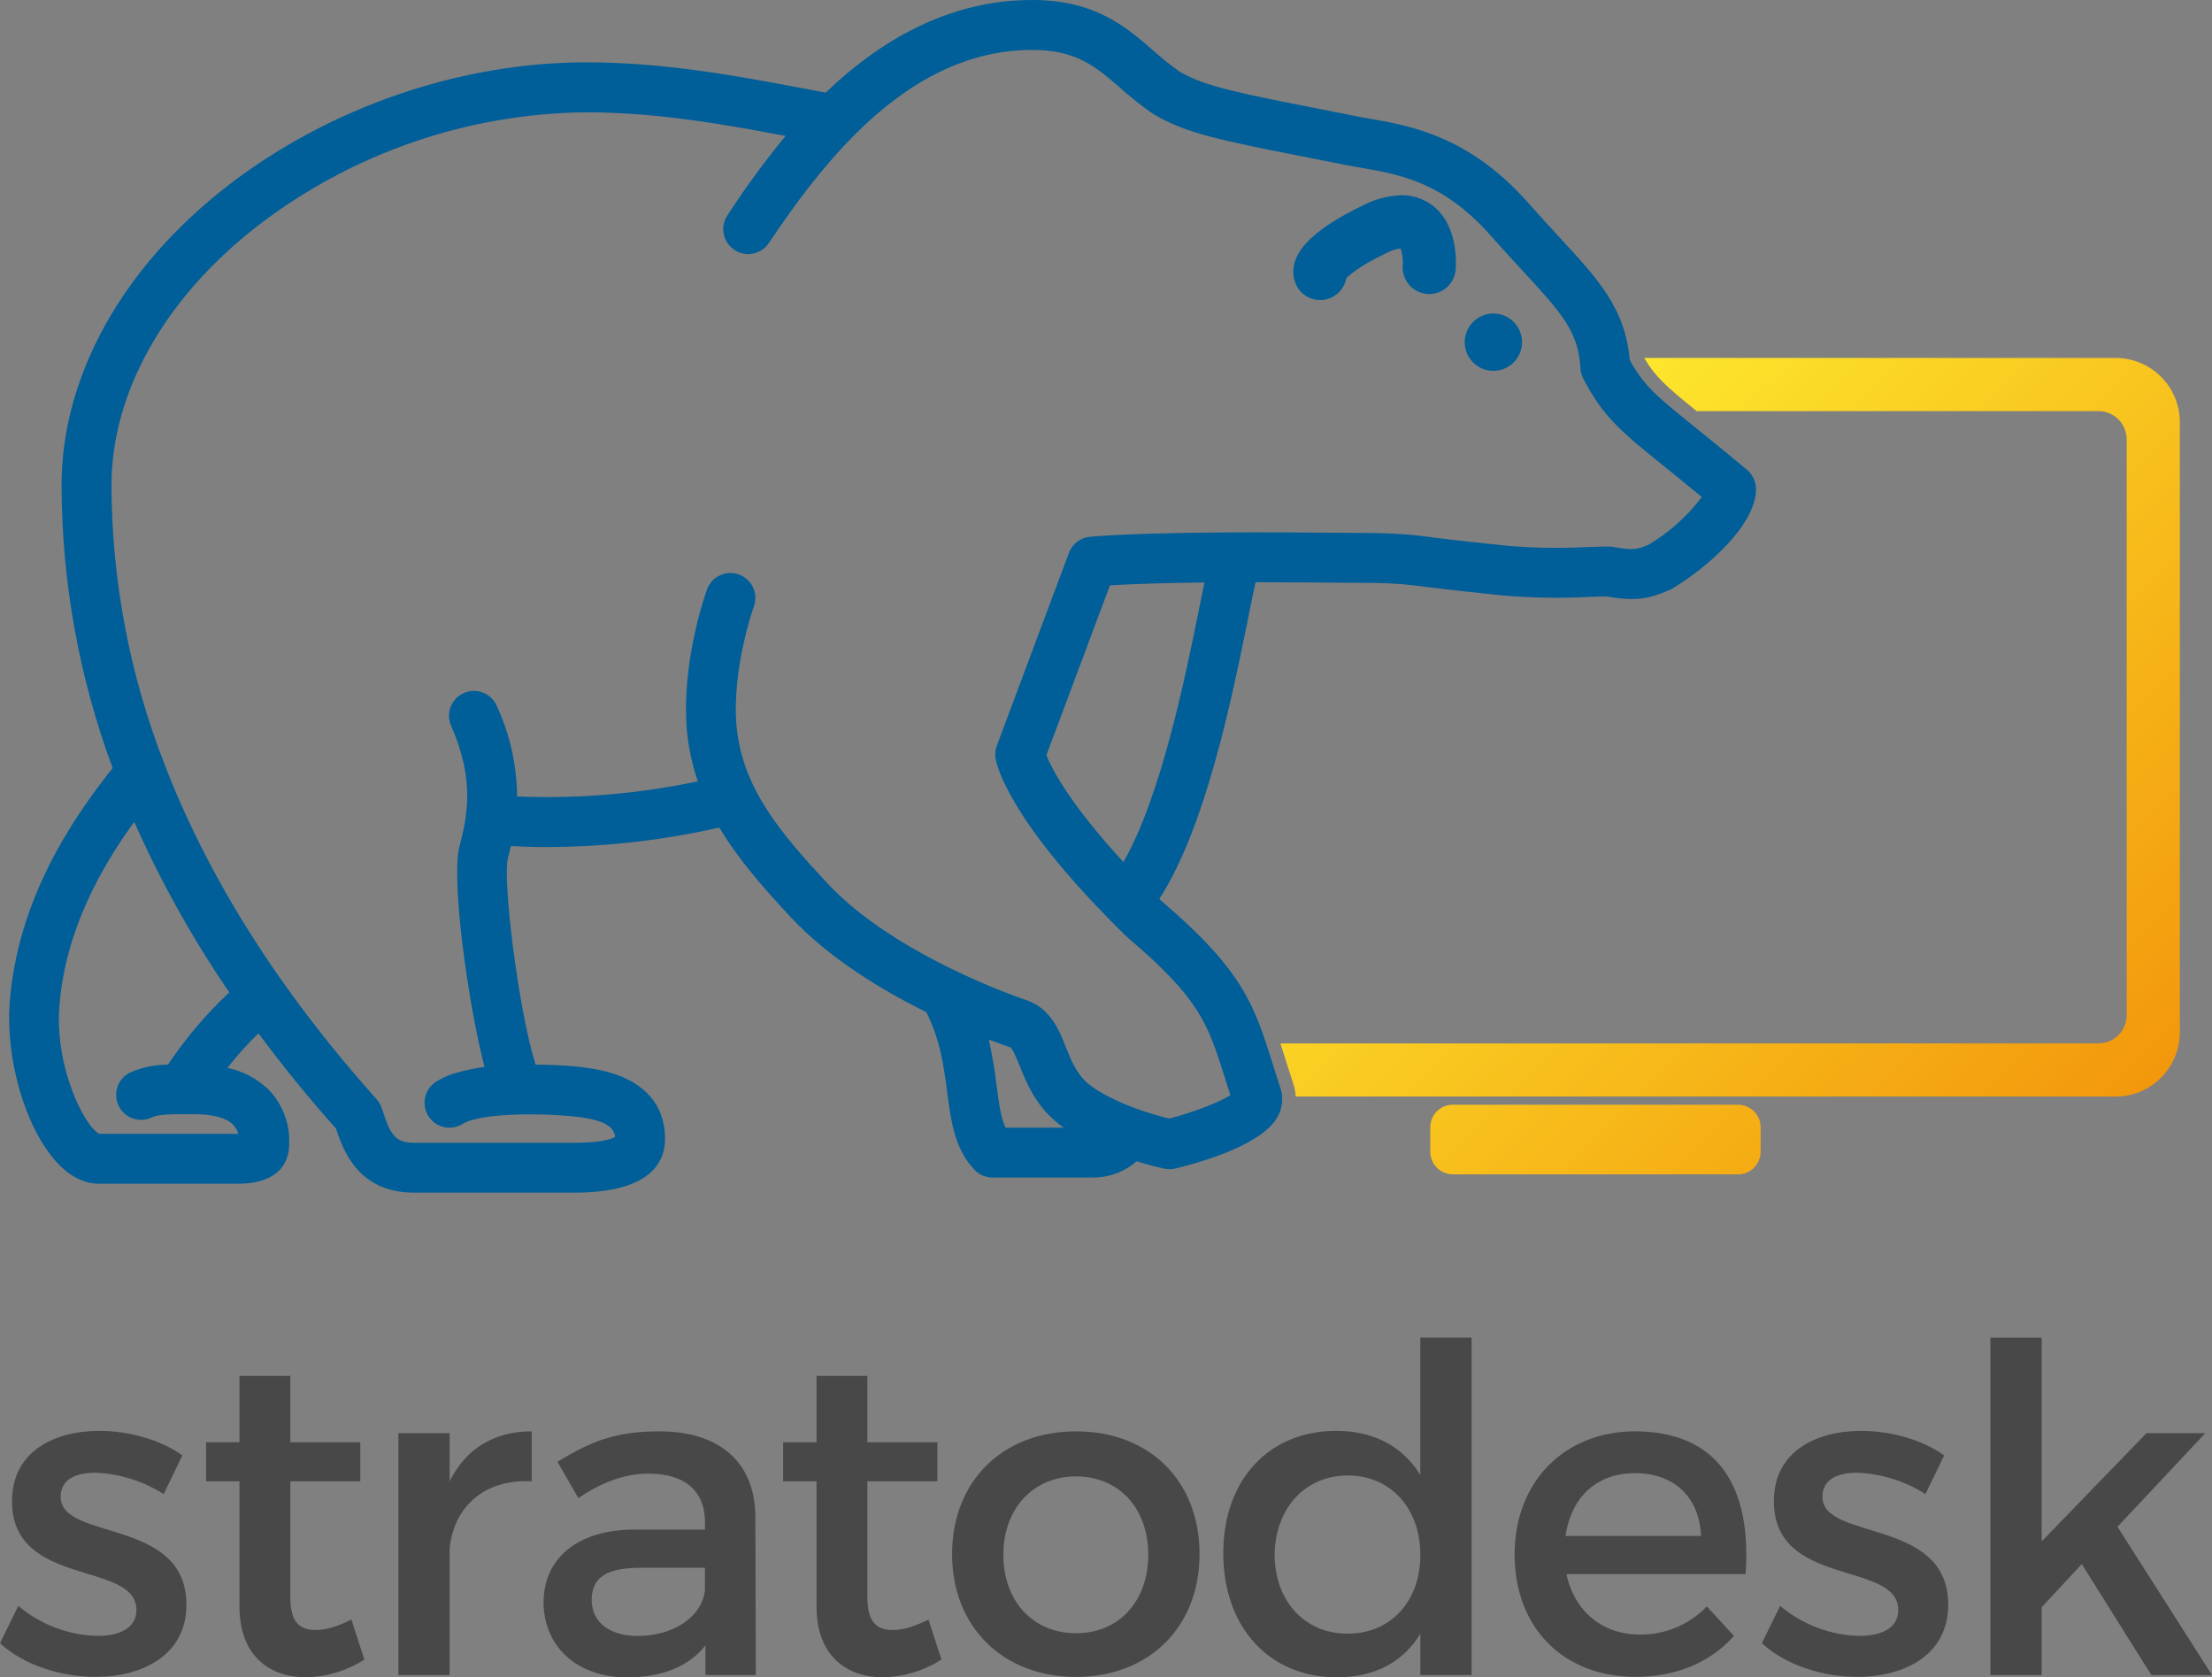
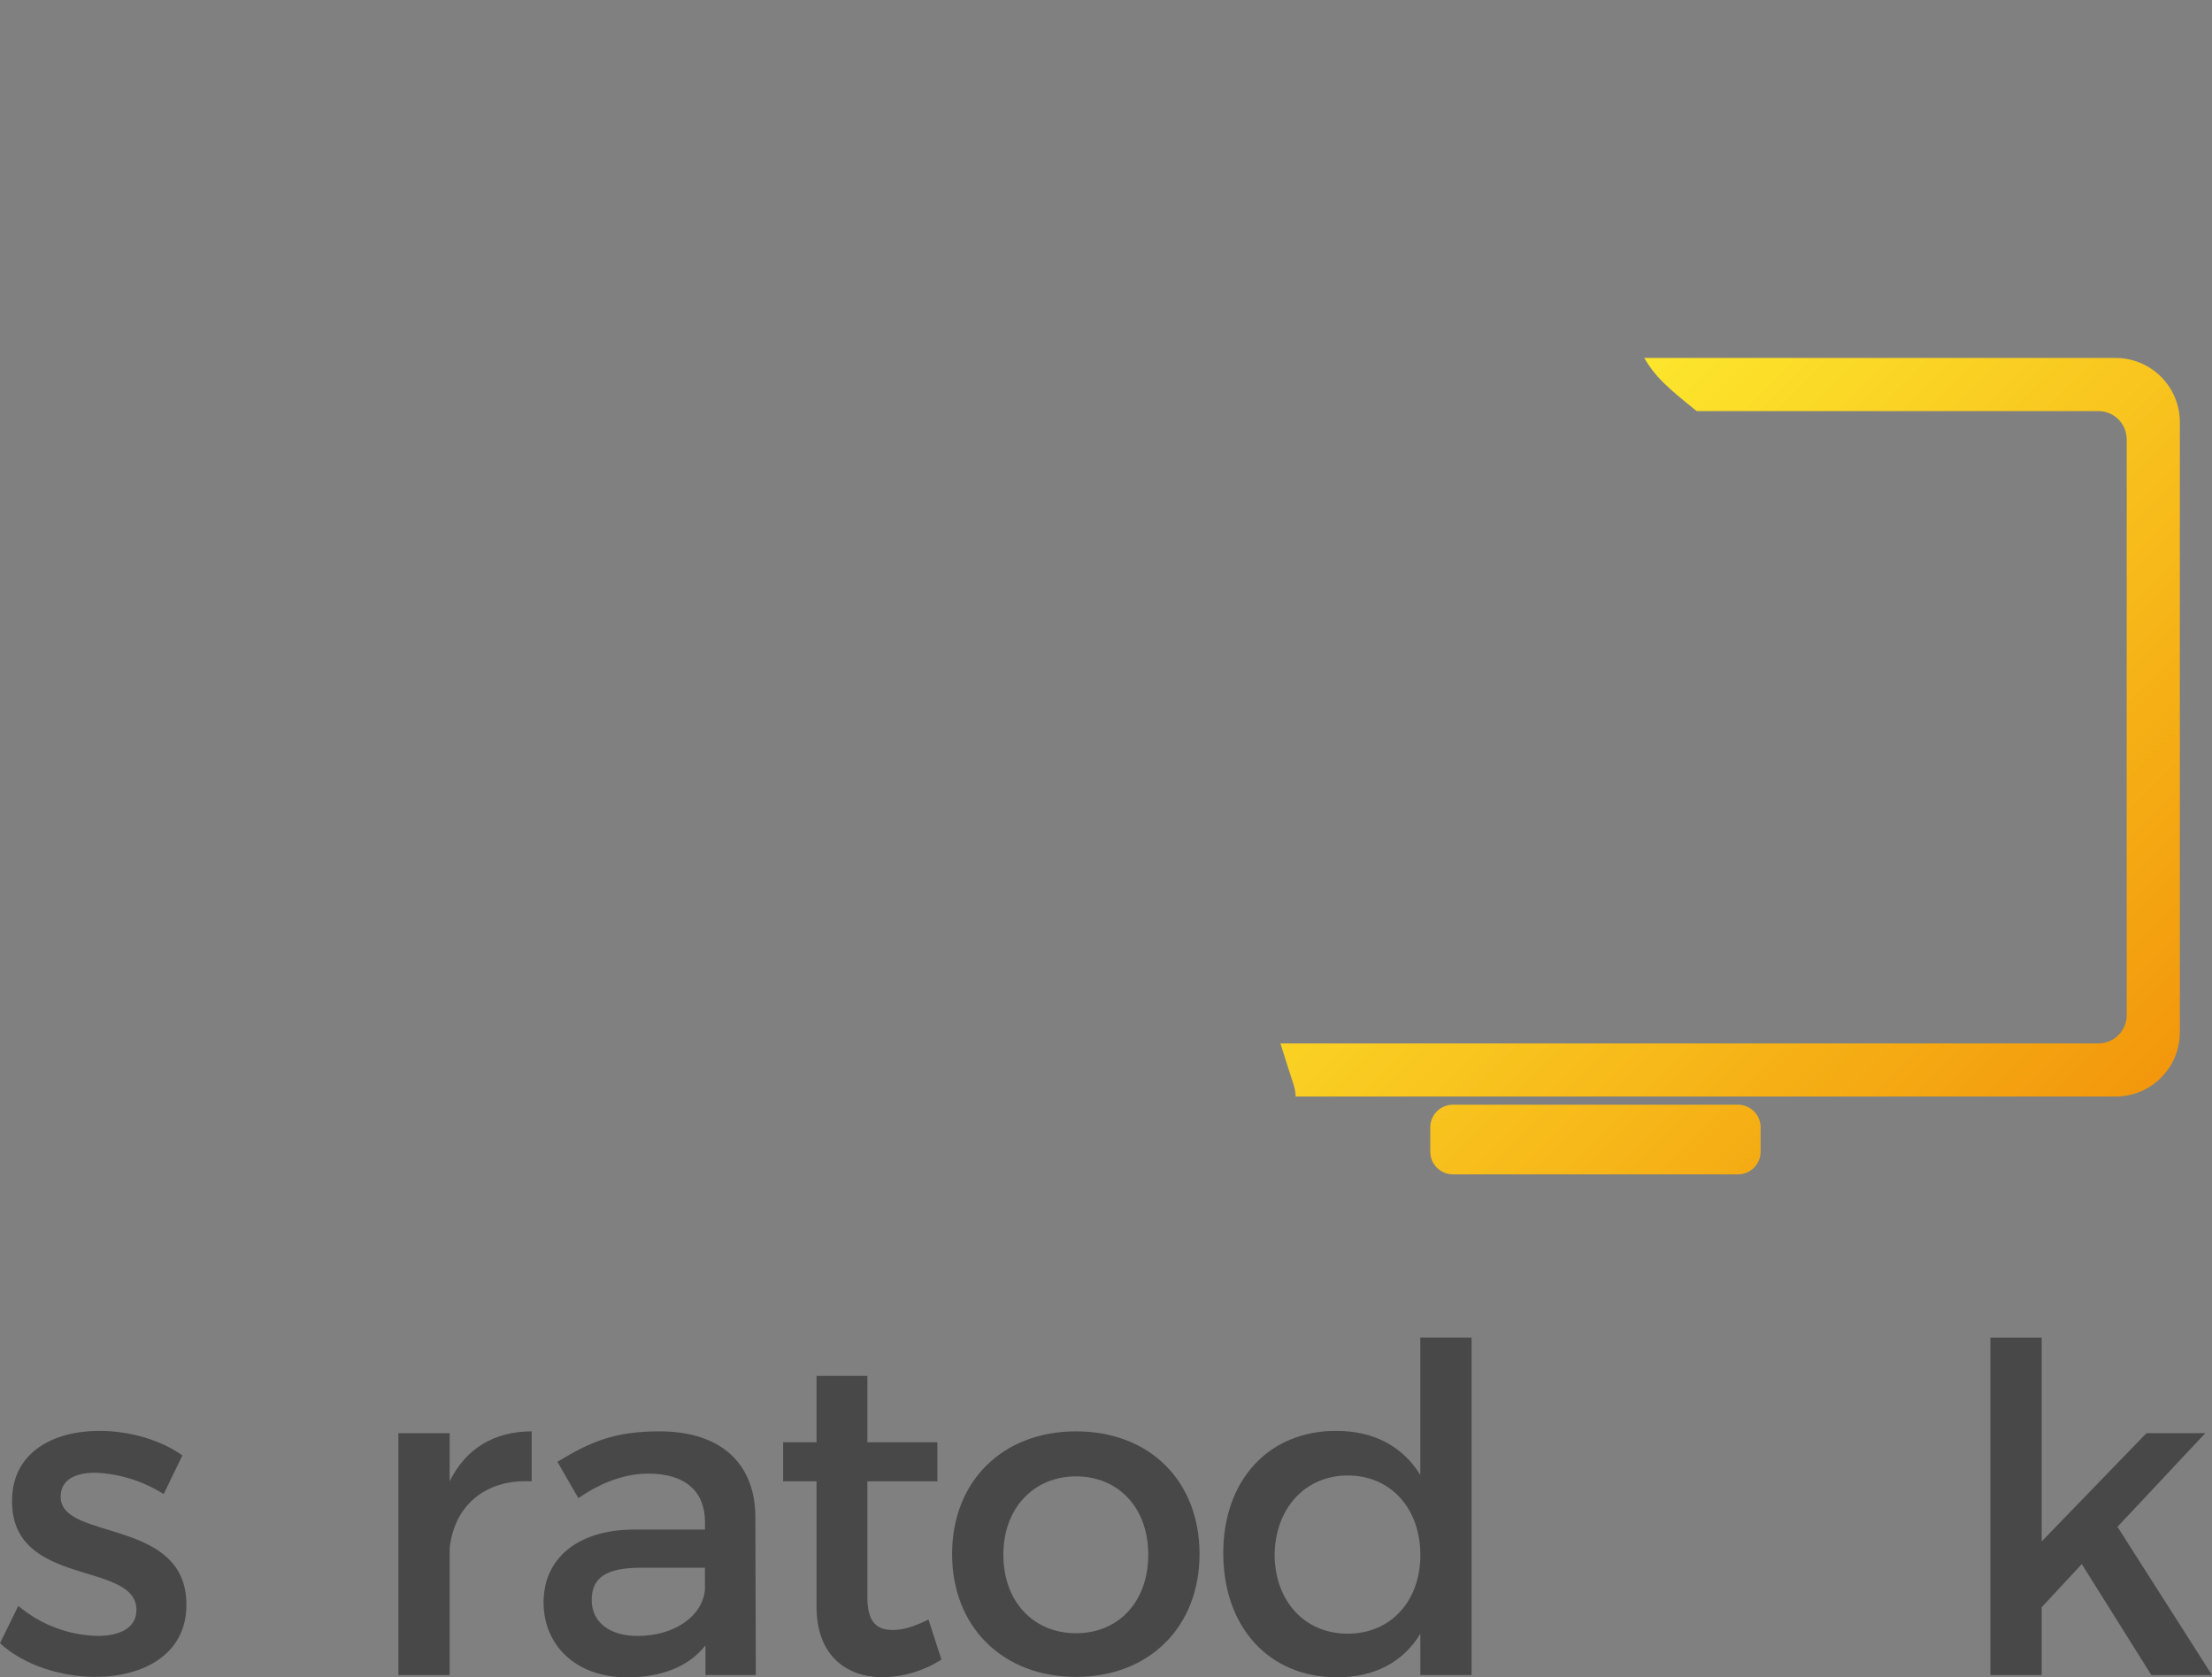
<svg xmlns="http://www.w3.org/2000/svg" id="Layer_1" viewBox="0 0 488.34 370.24">
  <rect x="0" y="0" width="488.34" height="370.24" fill="#808080" stroke="none" />
  <defs>
    <linearGradient id="linear-gradient" x1="586.08" y1="1046.56" x2="387.21" y2="847.7" gradientTransform="translate(-71.81 -751.26)" gradientUnits="userSpaceOnUse">
      <stop offset="0" stop-color="#ef7c00" />
      <stop offset="1" stop-color="#feef30" />
      <stop offset="1" stop-color="#fd0" />
    </linearGradient>
  </defs>
  <path d="M40.26,321.26l-4.13,8.53c-4.52-2.87-9.71-4.5-15.06-4.72-4.43,0-7.68,1.51-7.68,5.32,0,9.83,27.86,4.52,27.76,23.88,0,10.94-9.55,15.86-20.08,15.86-7.68,0-15.85-2.61-21.07-7.43l4.04-8.23c4.92,4.14,11.1,6.48,17.52,6.62,4.82,0,8.56-1.71,8.56-5.72,0-10.94-27.56-4.82-27.46-24.08,0-10.84,9.25-15.46,19.29-15.46,6.59,0,13.58,2.01,18.31,5.42h0Z" style="fill: #484848;" />
-   <path d="M80.44,366.32c-3.85,2.47-8.32,3.82-12.9,3.91-7.87,0-14.67-4.62-14.67-15.56v-27.7h-7.38v-8.63h7.38v-14.65h11.22v14.65h15.45v8.63h-15.45v25.59c0,5.52,2.07,7.23,5.61,7.23,2.36,0,4.82-.8,7.88-2.31l2.85,8.83h.01Z" style="fill: #484848;" />
  <path d="M99.27,326.98c3.54-7.23,9.84-11.04,18.11-11.04v11.04c-10.53-.6-17.23,5.72-18.11,14.85v27.9h-11.32v-53.39h11.32v10.64h0Z" style="fill: #484848;" />
  <path d="M155.73,363.21c-3.74,4.72-9.75,7.03-17.32,7.03-11.32,0-18.41-7.13-18.41-16.56s7.19-15.96,19.79-16.06h15.85v-1.61c0-6.72-4.23-10.74-12.5-10.74-5.02,0-10.24,1.81-15.45,5.42l-4.63-8.03c7.28-4.42,12.6-6.72,22.54-6.72,13.49,0,21.07,7.03,21.16,18.77l.1,35.02h-11.12v-6.52h-.01ZM155.63,350.97v-4.92h-14.17c-7.38,0-10.83,2.01-10.83,7.12,0,4.82,3.84,7.93,10.14,7.93,8.07,0,14.27-4.32,14.86-10.14h0Z" style="fill: #484848;" />
  <path d="M207.83,366.32c-3.85,2.47-8.32,3.82-12.89,3.91-7.88,0-14.67-4.62-14.67-15.56v-27.7h-7.38v-8.63h7.38v-14.65h11.22v14.65h15.45v8.63h-15.45v25.59c0,5.52,2.07,7.23,5.61,7.23,2.36,0,4.82-.8,7.88-2.31l2.86,8.83h-.01Z" style="fill: #484848;" />
  <path d="M264.82,343.04c0,16.06-11.12,27.1-27.27,27.1s-27.36-11.04-27.36-27.1,11.12-27.1,27.36-27.1,27.27,10.94,27.27,27.1ZM221.51,343.14c0,10.34,6.59,17.36,16.04,17.36s15.95-7.02,15.95-17.36-6.6-17.26-15.95-17.26-16.04,7.03-16.04,17.26h0Z" style="fill: #484848;" />
  <path d="M324.89,369.73h-11.32v-9.13c-3.74,6.22-10.04,9.63-18.41,9.63-15.06,0-25.1-11.14-25.1-27.4s10.14-27,24.9-27c8.46,0,14.76,3.51,18.6,9.73v-30.31h11.32v74.48ZM313.57,343.24c0-10.34-6.59-17.56-16.04-17.56s-16.04,7.33-16.14,17.56c.1,10.14,6.59,17.36,16.14,17.36s16.04-7.23,16.04-17.36h0Z" style="fill: #484848;" />
-   <path d="M385.38,347.45h-39.57c1.77,8.23,7.97,13.35,16.24,13.35,5.57.05,10.91-2.2,14.76-6.22l6,6.52c-5.12,5.72-12.6,9.03-21.66,9.03-16.14,0-26.77-10.94-26.77-27s10.93-27.1,26.48-27.2c18.41,0,25.89,12.24,24.51,31.51h0ZM375.54,339.02c-.39-8.63-6-13.85-14.57-13.85s-14.08,5.32-15.36,13.85h29.93Z" style="fill: #484848;" />
-   <path d="M429.21,321.26l-4.13,8.53c-4.52-2.87-9.71-4.5-15.06-4.72-4.43,0-7.68,1.51-7.68,5.32,0,9.83,27.86,4.52,27.76,23.88,0,10.94-9.55,15.86-20.08,15.86-7.68,0-15.85-2.61-21.06-7.43l4.04-8.23c4.92,4.14,11.1,6.48,17.52,6.62,4.82,0,8.56-1.71,8.56-5.72,0-10.94-27.56-4.82-27.46-24.08,0-10.84,9.25-15.46,19.29-15.46,6.6,0,13.58,2.01,18.31,5.42h-.01Z" style="fill: #484848;" />
  <path d="M450.74,354.78v14.95h-11.32v-74.46h11.32v44.96l23.13-23.89h12.99l-19.39,20.67,20.87,32.72h-13.39l-15.36-24.49-8.86,9.53h.01Z" style="fill: #484848;" />
  <path d="M388.69,248.83v5.39c0,2.75-2.23,4.99-4.99,4.99h-62.95c-2.75,0-4.99-2.24-4.99-4.99v-5.39c0-2.75,2.23-4.99,4.99-4.99h62.95c2.75,0,4.99,2.24,4.99,4.99h0ZM467.07,79.01h-104.08c2.47,4.19,4.86,6.3,11.58,11.73h88.7c3.44,0,6.23,2.79,6.24,6.24v127.09c0,3.44-2.79,6.23-6.24,6.24h-180.6c.36,1.12.72,2.27,1.1,3.45.52,1.65,1.11,3.53,1.77,5.51.29.9.47,1.83.51,2.77h181.02c7.82,0,14.16-6.35,14.17-14.17V93.18c0-7.82-6.35-14.16-14.17-14.17h0Z" style="fill: url(#linear-gradient);" />
-   <path d="M297.23,61.42c.68-.74,2.88-2.71,8.94-5.61.94-.51,1.98-.85,3.04-.98.4,1.19.56,2.45.47,3.71-.26,3.24,2.15,6.08,5.38,6.34.15.01.29.02.44.02h0c3.05.02,5.6-2.3,5.86-5.34.09-1.03.73-10.17-5.49-14.49-1.91-1.32-4.18-2.01-6.5-1.98-2.88.1-5.71.83-8.27,2.15-11.91,5.69-16.91,11.18-15.28,16.76.9,3.11,4.15,4.9,7.26,4,2.13-.62,3.74-2.39,4.14-4.57h0ZM336.02,75.53c0-3.5-2.84-6.33-6.33-6.33s-6.33,2.84-6.33,6.33,2.84,6.33,6.33,6.33,6.33-2.84,6.33-6.33h0ZM385.69,103.71c-4.53-3.79-8.23-6.78-11.2-9.17-8.79-7.1-11.49-9.28-14.7-15.07-.98-11.35-6.82-17.67-15.5-27.08-2.05-2.22-4.37-4.74-6.88-7.58-13.04-14.78-26.12-17.06-34.78-18.57-1.06-.19-2.09-.36-3.06-.56-2.95-.59-5.68-1.12-8.21-1.62-18.01-3.54-25.54-5.02-31.02-8.3-2.03-1.45-3.98-3.02-5.84-4.69-6-5.19-12.79-11.07-26.64-11.07-18.94,0-34.11,9.46-45.58,20.44-1.72-.32-3.48-.65-5.28-.99-14.18-2.67-30.25-5.69-47.59-5.69-27.85,0-56.66,9.91-79.05,27.18C26.99,58.97,13.59,83.09,13.59,107.12c.05,21.31,3.87,42.43,11.28,62.41-9.42,11.83-20.95,29.35-22.71,51.56-1.01,12.72,3.48,27.99,10.44,35.53,3.55,3.85,6.94,4.66,9.16,4.66h30.74c10.24,0,11.34-6.04,11.34-8.64v-.12c.2-4.46-1.45-8.81-4.55-12.01-2.51-2.43-5.66-4.09-9.08-4.79,2.1-2.71,4.39-5.26,6.85-7.63,5.24,7.07,10.95,14.08,17.12,21.03,1.57,4.73,4.86,14.13,17.23,14.13h35.38c16.56,0,20.03-6.48,20.03-11.91,0-7.64-4.71-12.38-12.02-14.55-4.98-1.47-11.26-1.75-16.56-1.79-3.96-12.65-7.24-41-6.15-45.38l.06-.26c.2-.8.42-1.67.63-2.61,2.52.14,5.12.22,7.8.22,12.86-.02,25.68-1.46,38.23-4.31,4.14,6.96,9.67,13.26,15.72,19.75,8.48,9.1,20.15,16.14,29.96,21,3.09,6.01,3.86,11.89,4.61,17.6.85,6.5,1.66,12.64,6.06,17.22,1.04,1.08,2.47,1.69,3.97,1.69h22.78c3.32-.14,6.5-1.4,9.01-3.59,3.47,1.07,5.96,1.59,6.19,1.64.8.16,1.62.15,2.41-.05,7.01-1.72,19.26-5.49,22.53-11.42,1.09-1.91,1.32-4.2.64-6.29-.66-1.99-1.24-3.83-1.78-5.55-4-12.72-6.42-20.41-24.65-35.92-.11-.11-.21-.21-.32-.32,10.27-15.86,16.07-44.5,19.61-62.01.62-3.08,1.18-5.81,1.64-7.89,7.66,0,14.79.06,19.85.11,2.71.02,4.81.04,6.05.04,4.13.03,8.26.35,12.35.96,3.63.43,8.61,1.02,16.14,1.79,6.38.56,12.8.67,19.2.34,1.42-.05,2.7-.1,3.84-.11,6.82,1.18,9.65.43,13.93-1.41.22-.1.44-.2.65-.33,7.42-4.42,18.47-13.91,18.47-21.97,0-1.63-.72-3.17-1.97-4.22h-.01ZM37.09,235c-2.9,0-5.76.59-8.41,1.76-2.72,1.36-3.82,4.66-2.46,7.38s4.66,3.82,7.38,2.46c1.6-.8,6.39-.67,9.26-.67,4.12,0,7.1.8,8.61,2.32.55.56.94,1.26,1.13,2.02h-30.63c-3.2-1.39-9.94-14.6-8.85-28.31,1.31-16.43,9.02-30.24,16.52-40.56,5.82,13.16,12.85,25.76,20.98,37.64-5.1,4.79-9.64,10.14-13.54,15.96h0ZM221.98,248.91c-1.03-2.2-1.46-5.46-1.97-9.35-.4-3.4-.97-6.77-1.72-10.1,2.42.93,4.13,1.52,4.79,1.73.53.35,1.46,2.67,2.02,4.05,1.6,3.99,3.79,9.45,9.53,13.53.07.05.13.09.2.14h-12.85ZM264.76,134.22c-3.02,14.91-8.38,41.44-16.74,56.06-12.02-13.03-15.88-20.76-17.01-23.58l14.03-37.5c5.85-.36,13.27-.54,20.87-.63-.36,1.69-.74,3.59-1.16,5.65h.01ZM363.87,120.26c-2.36,1.01-3.29,1.28-7.81.46-.72-.13-1.25-.12-5.67.03-5.9.32-11.82.22-17.7-.29-7.44-.76-12.37-1.34-15.96-1.77-4.52-.66-9.08-1-13.64-1.04-1.22,0-3.29-.02-5.95-.04-13.61-.12-41.92-.37-56.47.87-2.12.18-3.94,1.56-4.68,3.55l-15.93,42.59c-.34.9-.43,1.88-.27,2.83.22,1.35,2.93,13.9,28.93,39.28.09.09.19.18.28.26,15.95,13.54,17.66,19,21.43,30.96.38,1.21.78,2.47,1.2,3.79-2.34,1.53-7.98,3.71-13.48,5.17-3.06-.74-11.42-3.04-17.14-7.11-3.1-2.2-4.36-5.34-5.69-8.65-1.54-3.85-3.46-8.63-8.76-10.4-1.18-.39-29.01-9.79-43.97-25.85-10.53-11.31-18.69-21.04-19.99-34.62-1.09-12.65,3.78-26.29,3.83-26.42,1.04-2.85-.43-6.01-3.29-7.05s-6.01.43-7.05,3.29c-.24.65-5.75,16-4.44,31.18.36,3.81,1.17,7.56,2.41,11.18-13.11,2.78-26.52,3.9-39.91,3.34-.05-6.92-1.58-13.75-4.5-20.03-1.23-2.78-4.48-4.03-7.26-2.79-2.78,1.23-4.03,4.48-2.79,7.26h0c5.44,12.25,3.39,20.44,1.89,26.43l-.07.26c-1.88,7.54,2.03,35.12,5.55,48.58-1.91.24-3.8.62-5.65,1.14-1.88.46-3.67,1.23-5.29,2.28-2.47,1.76-3.05,5.19-1.29,7.67,1.71,2.4,5,3.03,7.47,1.43h0c4.8-2.81,21.48-2.22,27.06-1.26,2.77.5,6.26,1.39,6.54,4.18h0c-.68.4-2.91,1.3-9.01,1.3h-35.38c-4.21,0-5.22-1.86-6.85-6.79l-.31-.92c-.24-.7-.61-1.34-1.11-1.89-21.43-23.96-37.02-48.59-46.71-73.65-.04-.14-.11-.28-.16-.42-7.64-19.58-11.6-40.41-11.67-61.44,0-20.59,11.84-41.54,32.49-57.46,20.78-15.91,46.16-24.65,72.33-24.89,15.7,0,30.68,2.71,44,5.21-4.6,5.6-8.88,11.44-12.83,17.52-1.69,2.53-1.01,5.94,1.52,7.63,2.53,1.69,5.94,1.01,7.63-1.52h0c13.26-19.84,31.86-42.61,58.14-42.61,9.75,0,14.02,3.7,19.44,8.39,2.21,1.99,4.54,3.84,6.97,5.55.08.05.16.1.24.15,7.16,4.35,15.23,5.93,34.73,9.76,2.52.5,5.25,1.03,8.18,1.61,1.05.21,2.16.4,3.31.6,8.41,1.47,17.94,3.13,28.43,15.02,2.59,2.93,4.96,5.5,7.04,7.76,8.42,9.12,12.26,13.28,12.69,21.47.04.8.26,1.58.63,2.28,4.53,8.57,8.21,11.54,18.06,19.49,2.26,1.83,4.95,4,8.11,6.61-3.22,4.25-7.24,7.84-11.82,10.56h-.03Z" style="fill: #005e98;" />
</svg>